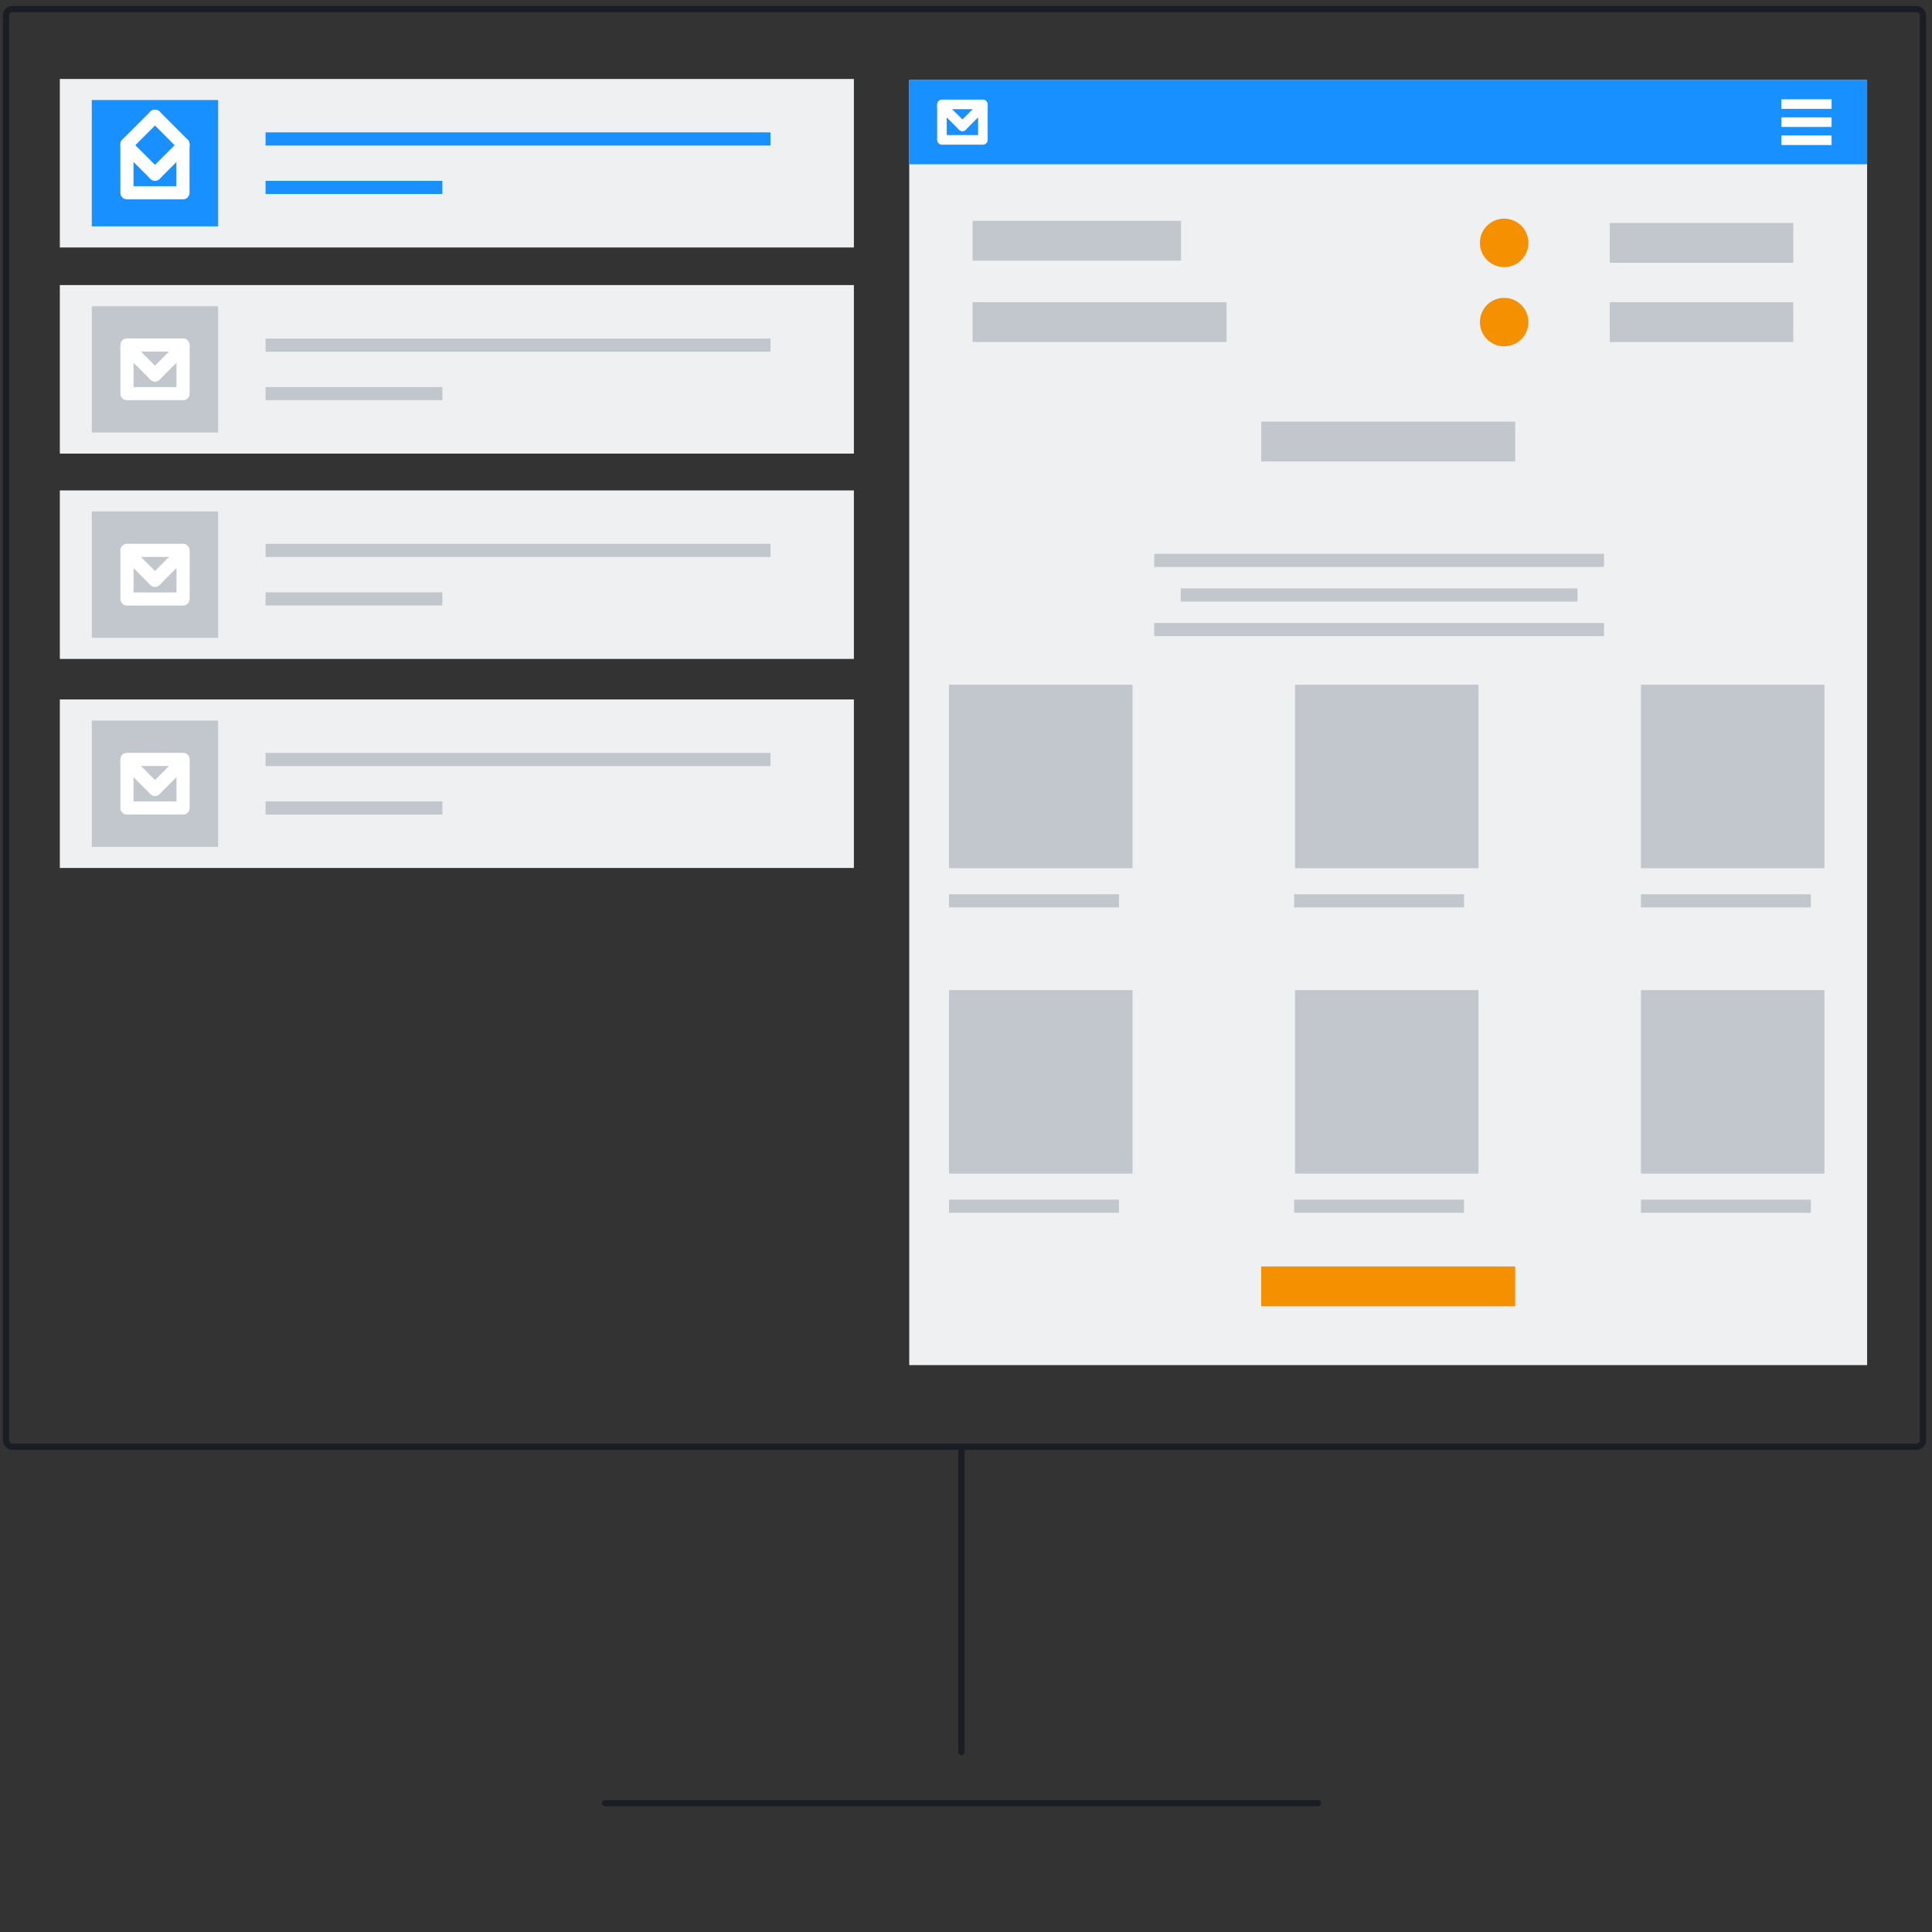
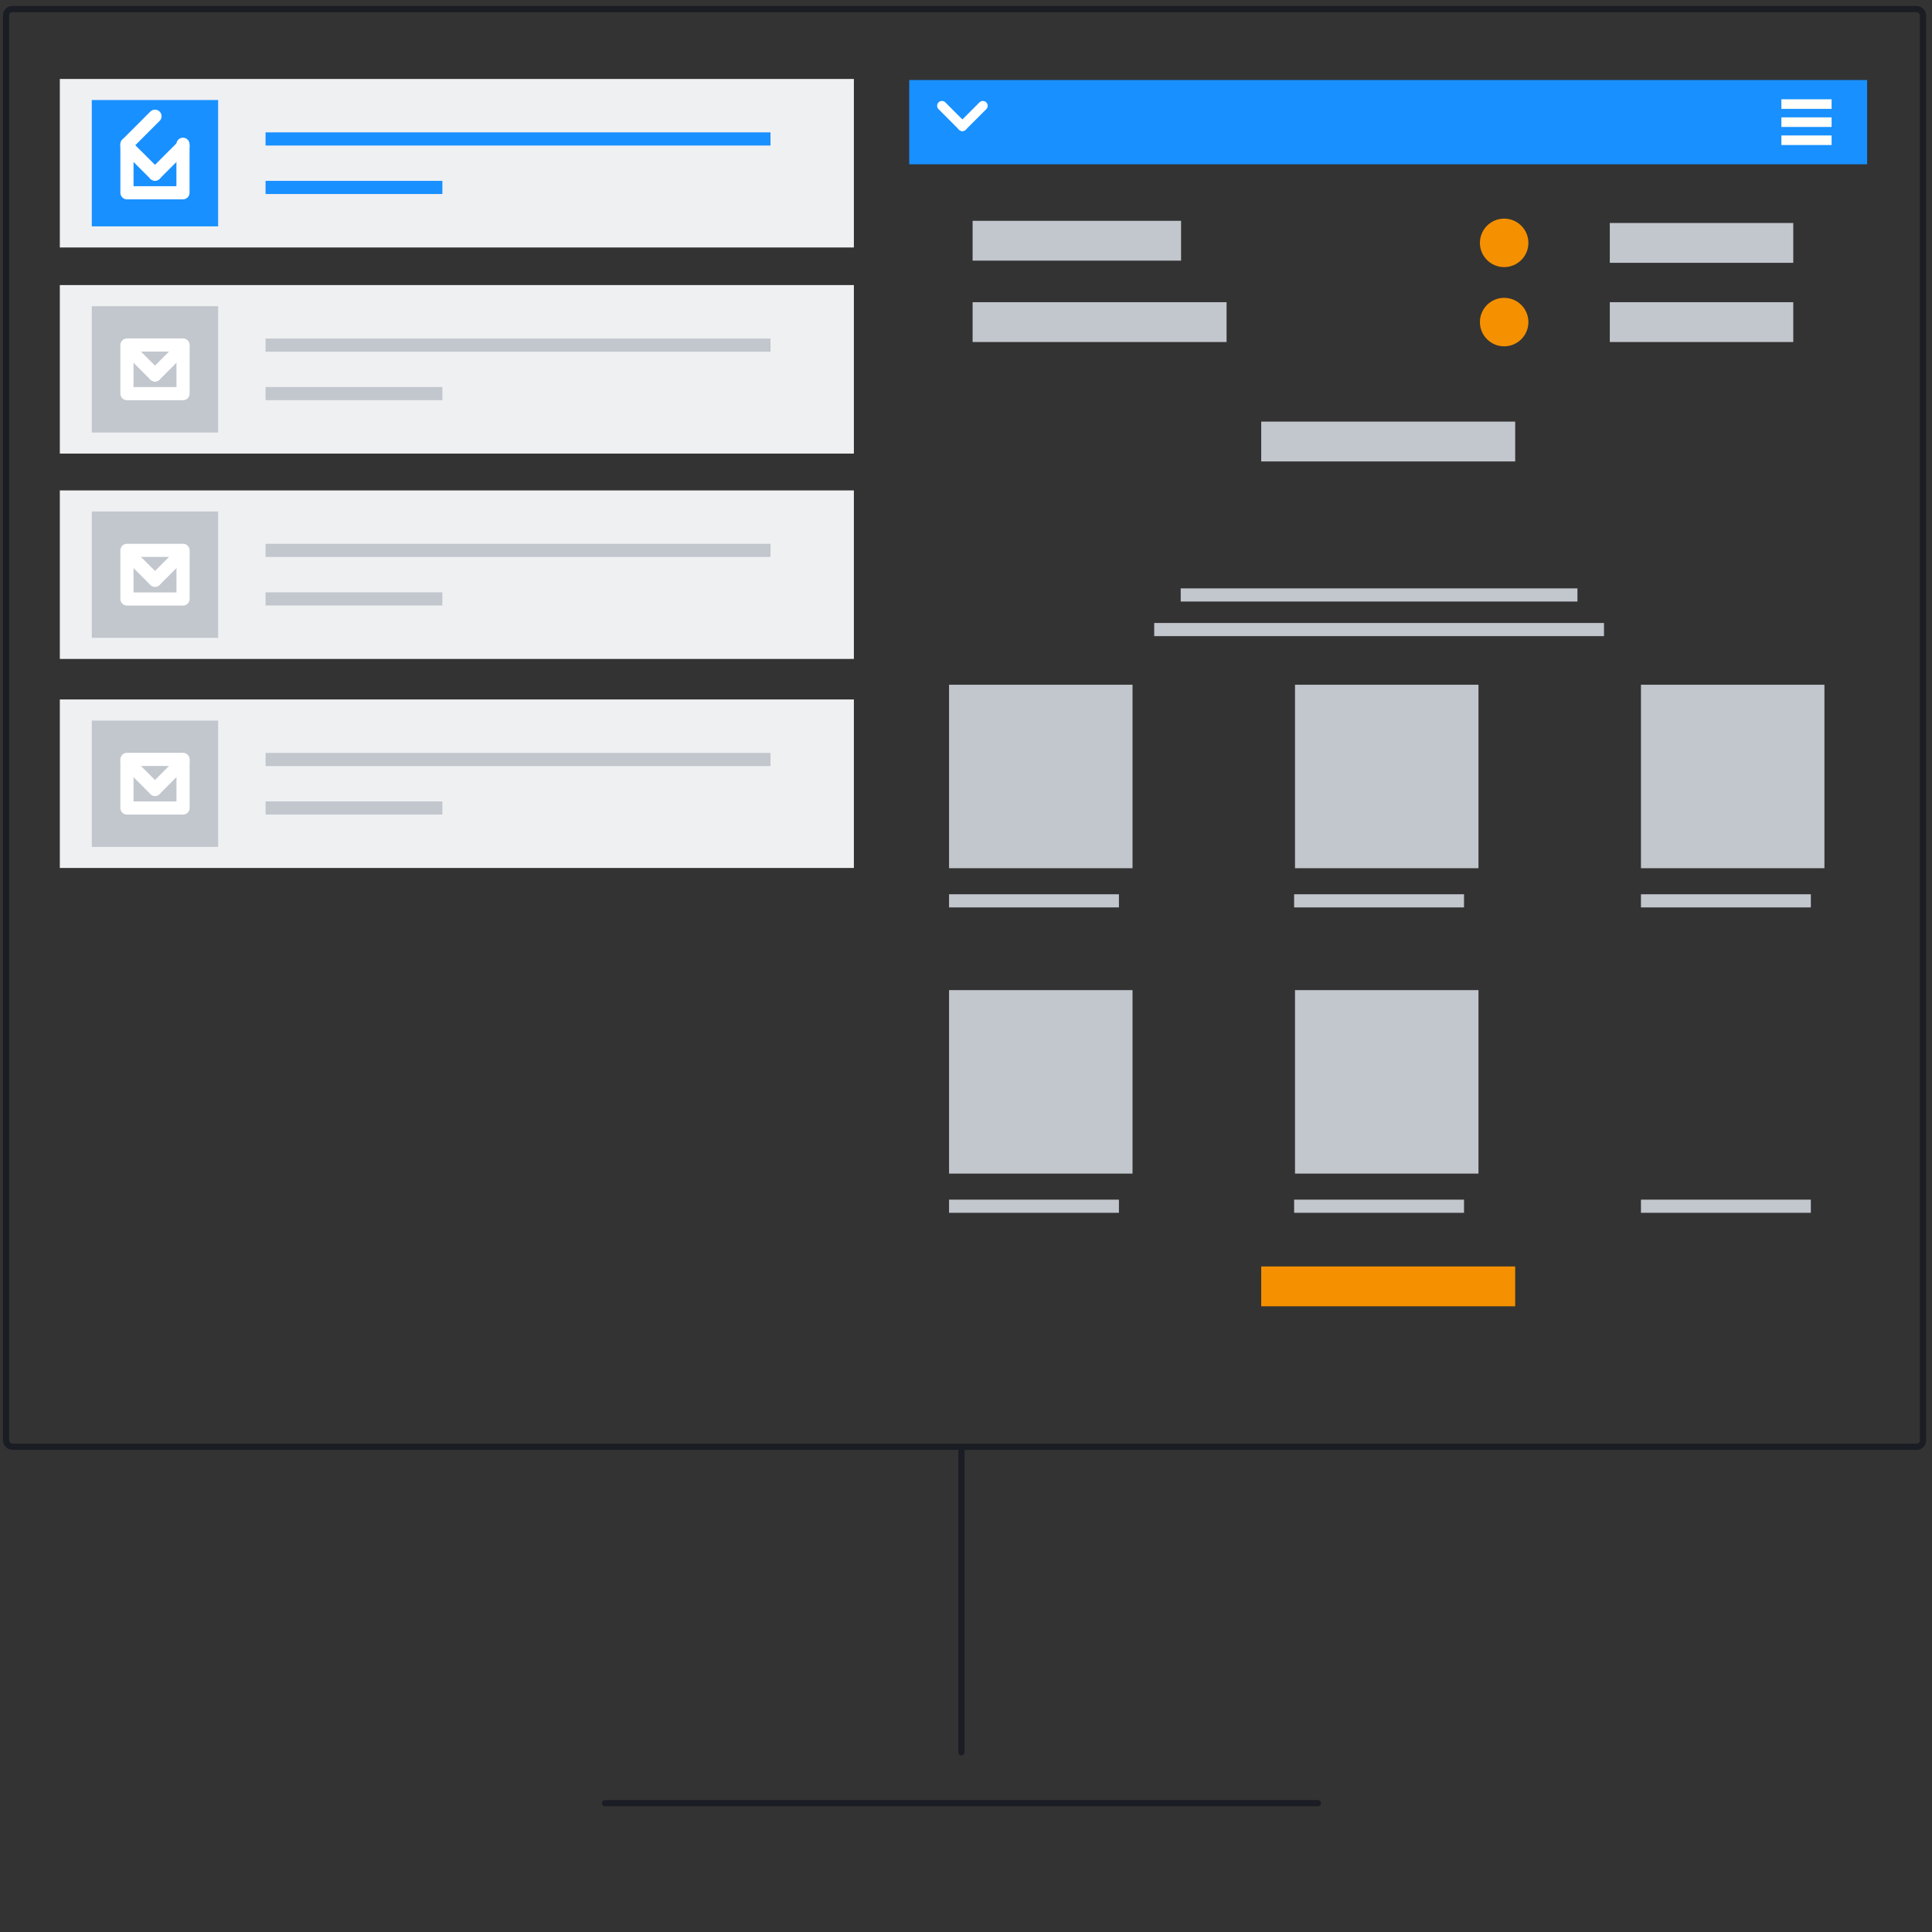
<svg xmlns="http://www.w3.org/2000/svg" width="310" height="310" id="Ebene_1" data-name="Ebene 1" viewBox="0 0 310 310">
  <rect x="0" y="0" width="310" height="310" fill="#333333" stroke="none" />
  <defs>
    <clipPath id="clippath">
      <rect x="-.03" y=".46" width="310" height="294.01" fill="none" />
    </clipPath>
  </defs>
  <g>
-     <rect x="145.89" y="12.84" width="153.7" height="206.2" fill="#eff0f2" />
    <rect x="9.6" y="45.74" width="127.41" height="27.04" fill="#eff0f2" />
    <rect x="9.6" y="78.69" width="127.41" height="27.04" fill="#eff0f2" />
    <rect x="9.6" y="112.23" width="127.41" height="27.04" fill="#eff0f2" />
    <rect x="145.89" y="12.84" width="153.7" height="13.52" fill="#1890ff" />
    <rect x="152.28" y="109.87" width="29.44" height="29.44" fill="#c2c6cd" />
    <rect x="14.73" y="82.07" width="20.27" height="20.27" fill="#c2c6cd" />
    <rect x="14.73" y="115.62" width="20.27" height="20.27" fill="#c2c6cd" />
    <rect x="14.73" y="49.13" width="20.27" height="20.27" fill="#c2c6cd" />
    <rect x="207.79" y="109.87" width="29.44" height="29.44" fill="#c2c6cd" />
    <rect x="263.3" y="109.87" width="29.44" height="29.44" fill="#c2c6cd" />
    <rect x="258.3" y="35.78" width="29.44" height="6.39" fill="#c2c6cd" />
    <rect x="156.06" y="35.43" width="33.45" height="6.39" fill="#c2c6cd" />
    <rect x="258.3" y="48.49" width="29.44" height="6.39" fill="#c2c6cd" />
    <rect x="156.06" y="48.49" width="40.75" height="6.39" fill="#c2c6cd" />
    <rect x="202.37" y="67.65" width="40.75" height="6.39" fill="#c2c6cd" />
    <rect x="202.37" y="203.21" width="40.75" height="6.39" fill="#f59000" />
    <rect x="185.2" y="99.96" width="72.17" height="2.11" fill="#c2c6cd" />
-     <rect x="185.2" y="88.86" width="72.17" height="2.11" fill="#c2c6cd" />
    <g>
      <rect x="42.61" y="54.32" width="81.02" height="2.11" fill="#c2c6cd" />
      <rect x="42.61" y="62.1" width="28.37" height="2.11" fill="#c2c6cd" />
    </g>
    <g>
      <rect x="42.61" y="87.26" width="81.02" height="2.11" fill="#c2c6cd" />
      <rect x="42.61" y="95.04" width="28.37" height="2.11" fill="#c2c6cd" />
    </g>
    <g>
      <rect x="42.61" y="120.81" width="81.02" height="2.11" fill="#c2c6cd" />
      <rect x="42.61" y="128.59" width="28.37" height="2.11" fill="#c2c6cd" />
    </g>
    <rect x="189.45" y="94.41" width="63.66" height="2.11" fill="#c2c6cd" />
    <rect x="207.65" y="143.49" width="27.26" height="2.11" fill="#c2c6cd" />
    <rect x="263.3" y="143.49" width="27.26" height="2.11" fill="#c2c6cd" />
    <rect x="152.28" y="143.49" width="27.26" height="2.11" fill="#c2c6cd" />
    <circle cx="241.35" cy="38.97" r="3.89" fill="#f59000" />
    <circle cx="241.35" cy="51.68" r="3.89" fill="#f59000" />
    <g>
      <rect x="20.37" y="55.36" width="9" height="7.8" fill="none" stroke="#fff" stroke-linecap="round" stroke-linejoin="round" stroke-width="2.11" />
      <line x1="29.36" y1="55.66" x2="24.87" y2="60.16" fill="none" stroke="#fff" stroke-linecap="round" stroke-linejoin="round" stroke-width="2.11" />
      <line x1="20.37" y1="55.66" x2="24.87" y2="60.16" fill="none" stroke="#fff" stroke-linecap="round" stroke-linejoin="round" stroke-width="2.11" />
    </g>
    <g>
      <rect x="20.37" y="88.31" width="9" height="7.8" fill="none" stroke="#fff" stroke-linecap="round" stroke-linejoin="round" stroke-width="2.11" />
      <line x1="29.36" y1="88.61" x2="24.87" y2="93.1" fill="none" stroke="#fff" stroke-linecap="round" stroke-linejoin="round" stroke-width="2.11" />
      <line x1="20.37" y1="88.61" x2="24.87" y2="93.1" fill="none" stroke="#fff" stroke-linecap="round" stroke-linejoin="round" stroke-width="2.11" />
    </g>
    <g>
      <rect x="20.37" y="121.85" width="9" height="7.8" fill="none" stroke="#fff" stroke-linecap="round" stroke-linejoin="round" stroke-width="2.11" />
      <line x1="29.36" y1="122.15" x2="24.87" y2="126.65" fill="none" stroke="#fff" stroke-linecap="round" stroke-linejoin="round" stroke-width="2.11" />
      <line x1="20.37" y1="122.15" x2="24.87" y2="126.65" fill="none" stroke="#fff" stroke-linecap="round" stroke-linejoin="round" stroke-width="2.11" />
    </g>
    <g>
      <g>
        <rect x="9.6" y="12.67" width="127.41" height="27.04" fill="#eff0f2" />
        <rect x="14.73" y="16.05" width="20.27" height="20.27" fill="#1890ff" />
        <g>
          <rect x="42.61" y="21.24" width="81.02" height="2.11" fill="#1890ff" />
          <rect x="42.61" y="29.02" width="28.37" height="2.11" fill="#1890ff" />
        </g>
      </g>
      <g>
        <polyline points="29.36 23.15 29.36 30.93 20.37 30.93 20.37 23.15" fill="none" stroke="#fff" stroke-linecap="round" stroke-linejoin="round" stroke-width="2.11" />
        <g>
          <line x1="29.36" y1="23.45" x2="24.87" y2="27.94" fill="none" stroke="#fff" stroke-linecap="round" stroke-linejoin="round" stroke-width="2.11" />
          <line x1="20.37" y1="23.45" x2="24.87" y2="27.94" fill="none" stroke="#fff" stroke-linecap="round" stroke-linejoin="round" stroke-width="2.11" />
        </g>
        <g>
-           <line x1="29.36" y1="23.15" x2="24.87" y2="18.65" fill="none" stroke="#fff" stroke-linecap="round" stroke-linejoin="round" stroke-width="2.11" />
          <line x1="20.37" y1="23.15" x2="24.87" y2="18.65" fill="none" stroke="#fff" stroke-linecap="round" stroke-linejoin="round" stroke-width="2.11" />
        </g>
      </g>
    </g>
    <g>
-       <rect x="151.14" y="16.75" width="6.57" height="5.69" fill="none" stroke="#fff" stroke-linecap="round" stroke-linejoin="round" stroke-width="1.54" />
      <line x1="157.71" y1="16.97" x2="154.42" y2="20.26" fill="none" stroke="#fff" stroke-linecap="round" stroke-linejoin="round" stroke-width="1.54" />
      <line x1="151.14" y1="16.97" x2="154.42" y2="20.26" fill="none" stroke="#fff" stroke-linecap="round" stroke-linejoin="round" stroke-width="1.54" />
    </g>
    <g>
      <line x1="293.89" y1="16.7" x2="285.83" y2="16.7" fill="none" stroke="#fffef8" stroke-linejoin="round" stroke-width="1.54" />
      <line x1="293.89" y1="19.6" x2="285.83" y2="19.6" fill="none" stroke="#fffef8" stroke-linejoin="round" stroke-width="1.54" />
      <line x1="293.89" y1="22.5" x2="285.83" y2="22.5" fill="none" stroke="#fffef8" stroke-linejoin="round" stroke-width="1.54" />
    </g>
    <rect x="152.28" y="158.87" width="29.44" height="29.44" fill="#c2c6cd" />
    <rect x="207.79" y="158.87" width="29.44" height="29.44" fill="#c2c6cd" />
-     <rect x="263.3" y="158.87" width="29.44" height="29.44" fill="#c2c6cd" />
    <rect x="207.65" y="192.49" width="27.26" height="2.11" fill="#c2c6cd" />
    <rect x="263.3" y="192.49" width="27.26" height="2.11" fill="#c2c6cd" />
    <rect x="152.28" y="192.49" width="27.26" height="2.11" fill="#c2c6cd" />
  </g>
  <g clip-path="url(#clippath)">
    <g>
      <rect x=".97" y="1.46" width="307.58" height="230.68" rx="1" ry="1" fill="none" stroke="#1a1d23" stroke-linecap="round" stroke-linejoin="round" />
      <path d="M154.27,281.16v-49.02" fill="none" stroke="#1a1d23" stroke-linecap="round" stroke-linejoin="round" />
      <path d="M97.08,289.33h114.39" fill="none" stroke="#1a1d23" stroke-linecap="round" stroke-linejoin="round" />
    </g>
  </g>
</svg>